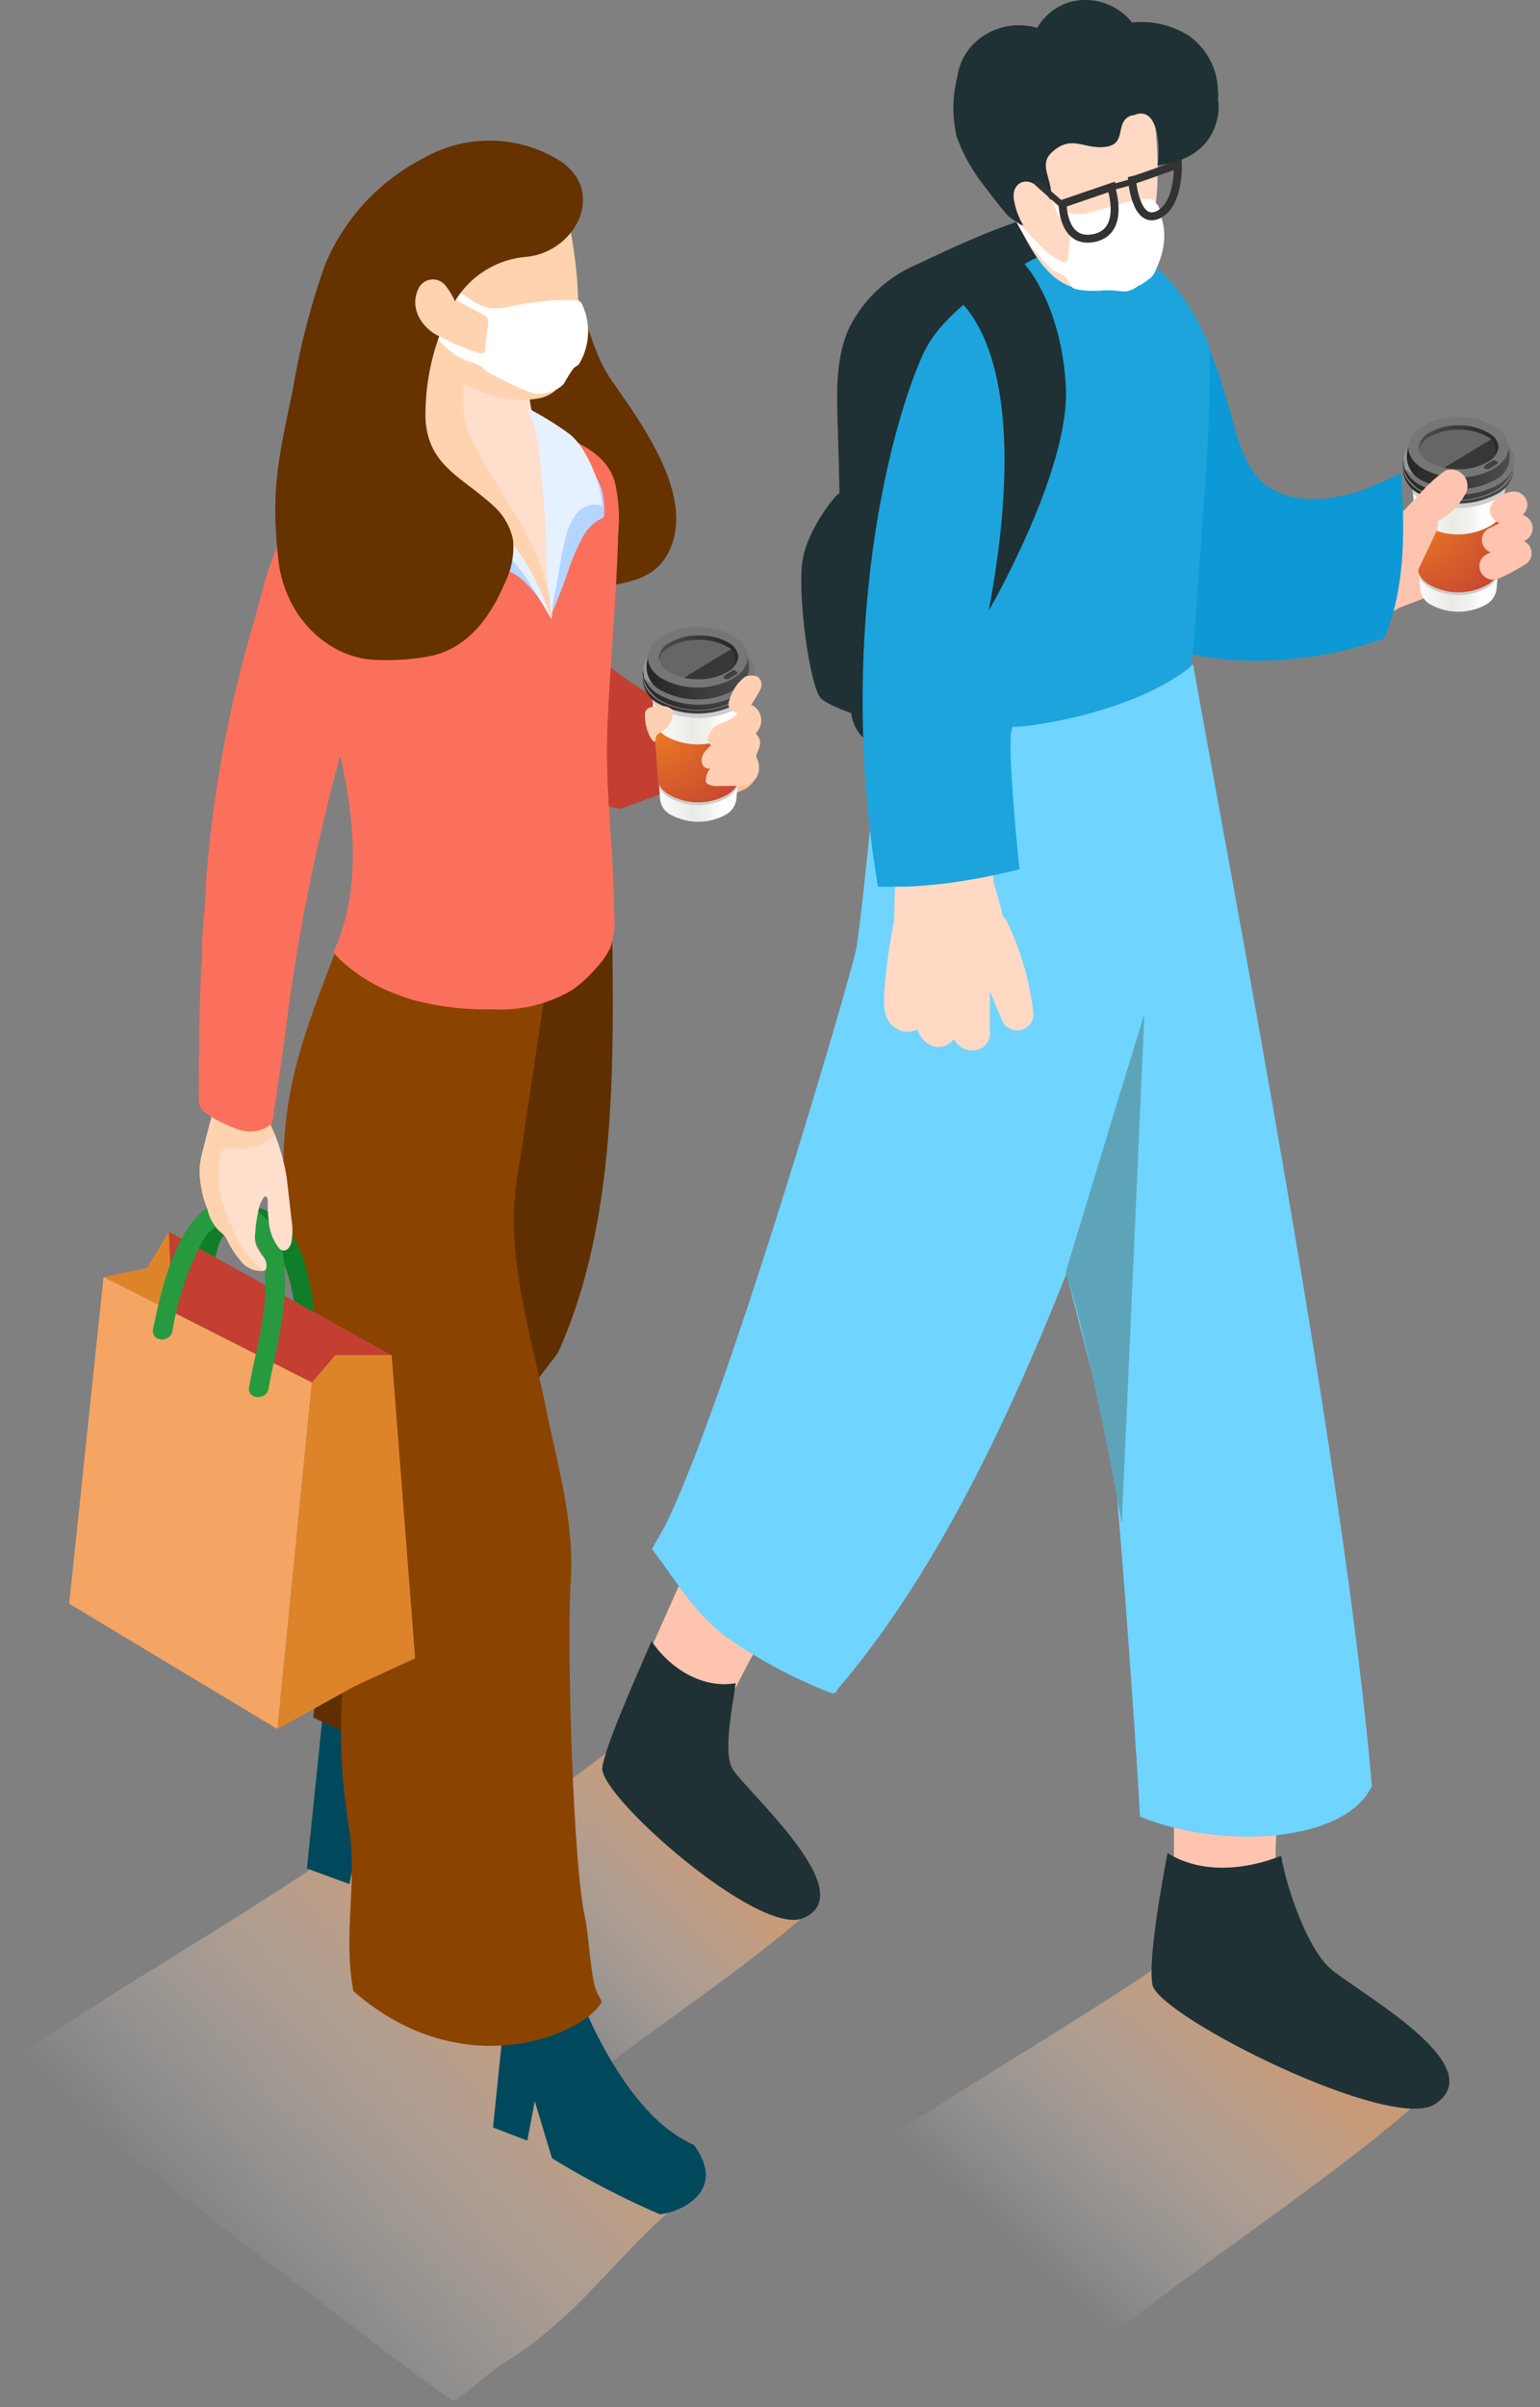
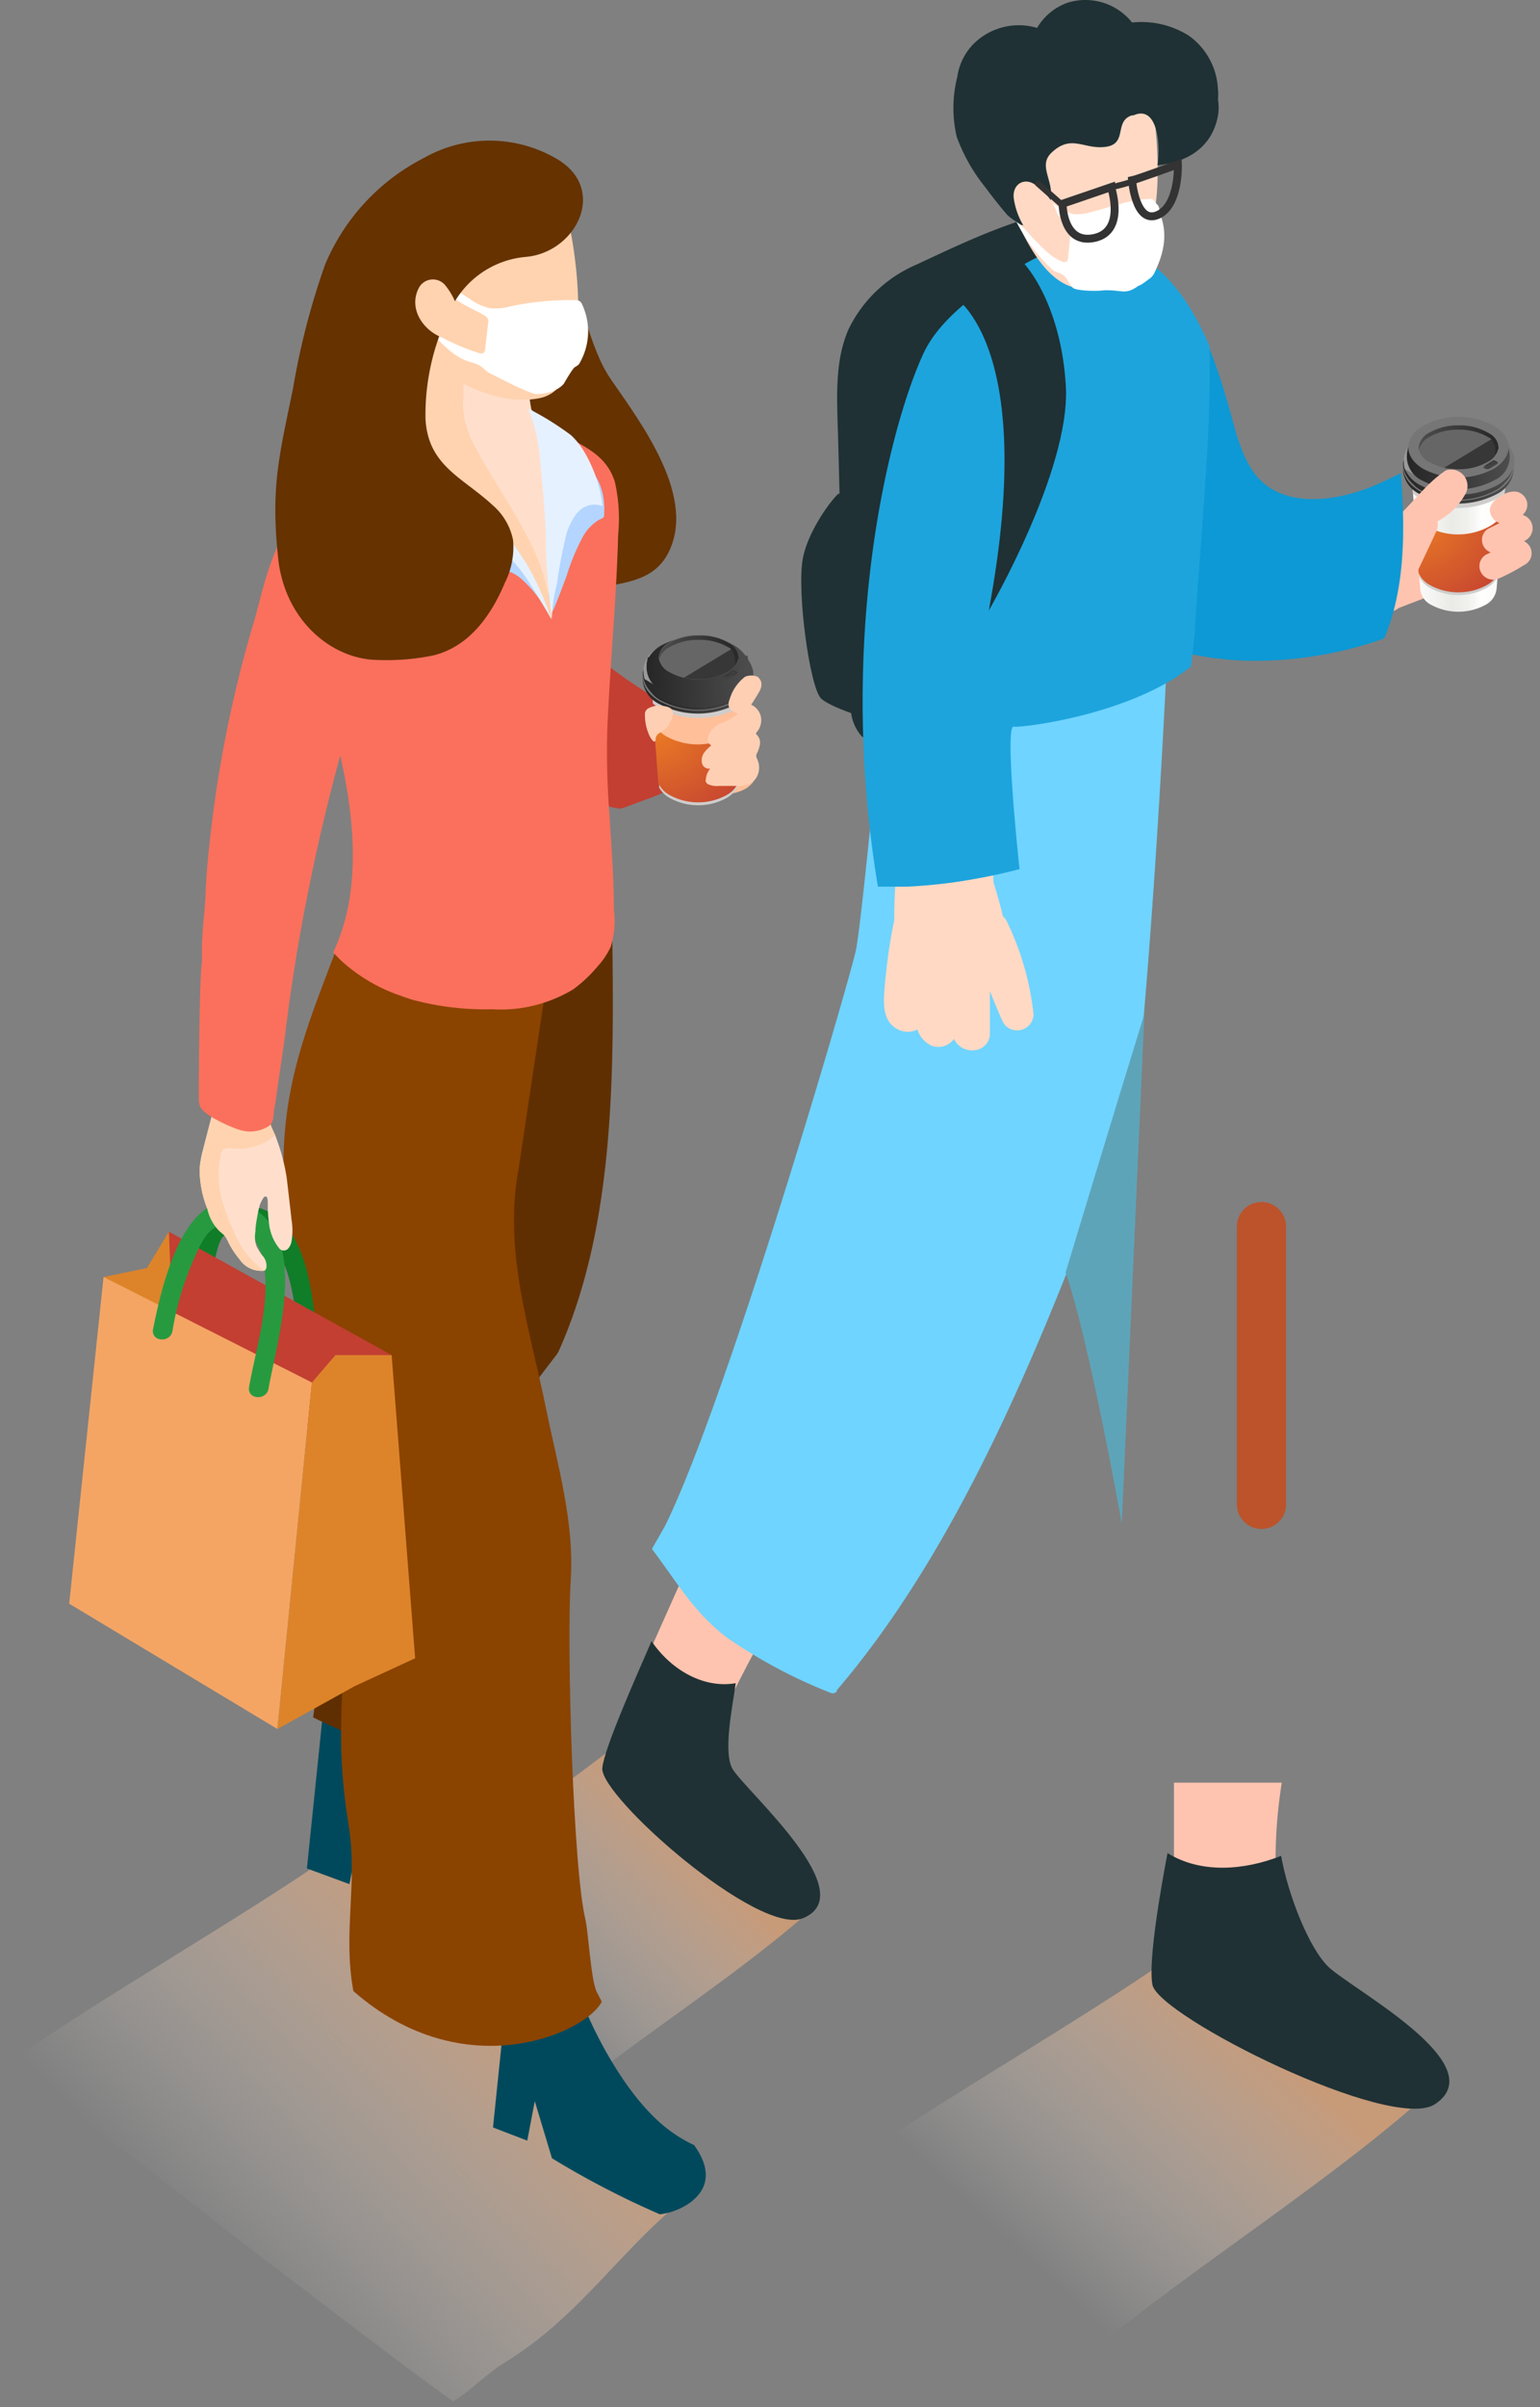
<svg xmlns="http://www.w3.org/2000/svg" xmlns:xlink="http://www.w3.org/1999/xlink" fill="none" height="228" width="146">
  <rect width="100%" height="100%" fill="#808080" stroke="none" />
  <linearGradient id="a">
    <stop offset="0" stop-color="#fff" stop-opacity="0" />
    <stop offset="1" stop-color="#f2aa74" />
  </linearGradient>
  <linearGradient id="g" gradientUnits="userSpaceOnUse" x1="49.855" x2="67.628" xlink:href="#a" y1="193.315" y2="176.224" />
  <linearGradient id="h" gradientUnits="userSpaceOnUse" x1="99.076" x2="120.102" xlink:href="#a" y1="215.638" y2="192.922" />
  <linearGradient id="b">
    <stop offset="0" stop-color="#f6f7f2" />
    <stop offset=".25" stop-color="#fff" />
    <stop offset=".29" stop-color="#fafaf9" />
    <stop offset=".41" stop-color="#f0f0ed" />
    <stop offset=".57" stop-color="#eaebe6" />
    <stop offset="1" stop-color="#fff" />
  </linearGradient>
  <linearGradient id="i" gradientUnits="userSpaceOnUse" x1="142.746" x2="133.794" xlink:href="#b" y1="51.231" y2="51.231" />
  <linearGradient id="c">
    <stop offset="0" stop-color="#4d4d4d" />
    <stop offset="1" stop-color="#262626" />
  </linearGradient>
  <linearGradient id="j" gradientUnits="userSpaceOnUse" x1="143.506" x2="133.022" xlink:href="#c" y1="44.548" y2="44.548" />
  <linearGradient id="d">
    <stop offset="0" stop-color="#484848" />
    <stop offset="1" stop-color="#212121" />
  </linearGradient>
  <linearGradient id="k" gradientUnits="userSpaceOnUse" x1="143.22" x2="133.309" xlink:href="#d" y1="44.348" y2="44.348" />
  <linearGradient id="l" gradientUnits="userSpaceOnUse" x1="143.506" x2="133.022" xlink:href="#c" y1="43.981" y2="43.981" />
  <linearGradient id="m" gradientUnits="userSpaceOnUse" x1="143.17" x2="133.359" xlink:href="#c" y1="43.358" y2="43.358" />
  <linearGradient id="e">
    <stop offset="0" stop-color="#262626" />
    <stop offset="1" stop-color="#4d4d4d" />
  </linearGradient>
  <linearGradient id="n" gradientUnits="userSpaceOnUse" x1="142.037" x2="134.492" xlink:href="#e" y1="41.467" y2="41.467" />
  <linearGradient id="f">
    <stop offset="0" stop-color="#ee8023" />
    <stop offset="1" stop-color="#c23f32" />
  </linearGradient>
  <radialGradient id="o" cx="0" cy="0" gradientTransform="matrix(8.466 7.664 -7.626 8.425 134.056 48.445)" gradientUnits="userSpaceOnUse" r="1" xlink:href="#f" />
  <linearGradient id="p" gradientUnits="userSpaceOnUse" x1="23.257" x2="51.633" xlink:href="#a" y1="217.54" y2="190.812" />
  <linearGradient id="q" gradientUnits="userSpaceOnUse" x1="70.681" x2="61.717" xlink:href="#b" y1="71.124" y2="71.124" />
  <linearGradient id="r" gradientUnits="userSpaceOnUse" x1="71.428" x2="60.945" xlink:href="#c" y1="64.44" y2="64.44" />
  <linearGradient id="s" gradientUnits="userSpaceOnUse" x1="71.142" x2="61.232" xlink:href="#d" y1="64.253" y2="64.253" />
  <linearGradient id="t" gradientUnits="userSpaceOnUse" x1="71.428" x2="60.945" xlink:href="#c" y1="63.854" y2="63.854" />
  <linearGradient id="u" gradientUnits="userSpaceOnUse" x1="71.092" x2="61.282" xlink:href="#c" y1="63.263" y2="63.263" />
  <linearGradient id="v" gradientUnits="userSpaceOnUse" x1="69.96" x2="62.416" xlink:href="#e" y1="61.372" y2="61.372" />
  <radialGradient id="w" cx="0" cy="0" gradientTransform="matrix(8.466 7.664 -7.626 8.425 61.978 68.337)" gradientUnits="userSpaceOnUse" r="1" xlink:href="#f" />
  <path d="M51.646 198.802l.934.711c7.147-6.021 18.19-12.915 25.038-19.273-4.681-5.76-16.372-13.925-18.551-15.509-5.864 4.987-16.808 11.706-24.067 17.055 2.49 1.757 4.644 7.966 7.134 9.748 3.237 2.319 6.325 4.862 9.512 7.268z" fill="url(#g)" opacity=".63" />
  <path d="M101.934 222.052l1.245.935c9.4-7.904 23.893-16.954 32.882-25.319-6.138-7.567-17.431-13.826-20.245-15.92-7.707 6.582-27.005 17.117-36.53 24.148 3.312 2.306 6.886 4.251 10.16 6.607 4.184 2.992 8.305 6.32 12.488 9.549z" fill="url(#h)" opacity=".63" />
  <rect fill="#ffc4b0" height="3.28" rx="1.64" transform="rotate(-21.004 129.72 55.185)" width="9.84" x="129.72" y="55.185" />
  <path d="M133.794 44.518l.337 4.463.435 5.747.075 1.022a1.88 1.88 0 001.071 1.558 5.416 5.416 0 005.092 0 1.965 1.965 0 001.083-1.546l.087-1.06.461-5.784.336-4.213z" fill="url(#i)" />
  <path d="M134.143 48.969l.436 5.747c.224.386.548.71.934.935 1.705.96 3.797.96 5.503 0 .398-.237.722-.561.958-.96l.461-5.785a2.838 2.838 0 01-1.108 1.16 6.189 6.189 0 01-6.101 0 2.958 2.958 0 01-1.083-1.097zM133.794 44.518l.175 2.231c.186.162.373.3.585.424a7.859 7.859 0 007.47 0c.224-.137.436-.287.635-.461l.162-2.007z" fill="#cfcdcc" />
  <path d="M135.115 46.525a6.44 6.44 0 006.3 0 2.209 2.209 0 001.17-2.892 2.17 2.17 0 00-1.108-1.147 6.443 6.443 0 00-6.4 0 2.211 2.211 0 00-1.108 2.917c.237.498.635.91 1.146 1.122z" fill="#f4f5f0" />
  <path d="M133.047 44.305a2.912 2.912 0 011.532-1.982 7.874 7.874 0 017.408 0 2.83 2.83 0 011.506 2.007V44.63a2.822 2.822 0 01-1.544 2.145 7.874 7.874 0 01-7.408 0 2.77 2.77 0 01-1.519-2.145v-.324z" fill="url(#j)" />
  <path d="M134.555 46.5a7.874 7.874 0 007.408 0c2.054-1.247 2.066-3.242 0-4.476a7.874 7.874 0 00-7.408 0c-2.03 1.234-2.042 3.241 0 4.476z" fill="#767676" />
  <path d="M133.334 44.118c.175-.81.71-1.496 1.444-1.87a7.429 7.429 0 017.01 0 2.658 2.658 0 011.432 1.895V44.43a2.675 2.675 0 01-1.457 2.02 7.426 7.426 0 01-7.009 0 2.616 2.616 0 01-1.432-2.02v-.312z" fill="url(#k)" />
-   <path d="M134.716 46.189a7.429 7.429 0 007.01 0c1.942-1.172 1.954-3.067 0-4.239a7.428 7.428 0 00-7.01 0c-1.88 1.184-1.893 3.08 0 4.239z" fill="#f4f5f0" />
  <path d="M133.047 43.72a2.912 2.912 0 011.532-1.982 7.874 7.874 0 017.408 0 2.805 2.805 0 011.506 2.045V44.082a2.822 2.822 0 01-1.544 2.144 7.874 7.874 0 01-7.408 0 2.77 2.77 0 01-1.519-2.144v-.325z" fill="url(#l)" />
  <path d="M133.185 44.429a3.19 3.19 0 001.382 1.484 7.859 7.859 0 007.47 0c2.054-1.247 2.067-3.242 0-4.476-.174-.1-.349-.187-.523-.274a7.944 7.944 0 00-6.885.287 2.494 2.494 0 00-1.444 2.979z" fill="#767676" />
  <path d="M133.184 44.43l1.42.86 6.86-4.15a7.944 7.944 0 00-6.885.286 2.495 2.495 0 00-1.395 3.005z" fill="#999" />
  <path d="M133.384 43.085v-.137l.112-.599h.137a3.3 3.3 0 011.158-1.11 7.348 7.348 0 016.935 0c.423.238.784.574 1.058.96h.2l.124.786a2.412 2.412 0 01-1.419 2.493 7.348 7.348 0 01-6.935 0 2.502 2.502 0 01-1.37-2.393z" fill="url(#m)" />
  <path d="M134.903 44.394a7.135 7.135 0 006.723 0c1.855-1.122 1.868-2.942 0-4.064a7.11 7.11 0 00-6.711 0c-1.855 1.122-1.867 2.942-.012 4.064z" fill="#767676" />
  <path d="M140.605 44.281l.224.137h.087c.05.025.1.025.15 0h.099l.635-.386.224-.137zm1.419-.461l-.311-.187a.157.157 0 00-.149 0l-.959.586z" fill="#414141" />
  <path d="M140.605 44.281h.062l.897-.548a.157.157 0 01.149 0l.249.15h.062zm1.419-.474l-.311-.187a.157.157 0 00-.149 0l-.959.586z" fill="#373737" />
  <path d="M138.239 44.443a5.404 5.404 0 002.777-.686 1.8 1.8 0 001.021-1.421 1.767 1.767 0 00-1.009-1.396 5.378 5.378 0 00-2.739-.674 5.399 5.399 0 00-2.776.686 1.797 1.797 0 00-1.021 1.421c.074.611.448 1.135 1.008 1.396a5.38 5.38 0 002.739.674z" fill="#666" />
  <path d="M136.92 44.306c.436.1.884.137 1.332.137a5.404 5.404 0 002.777-.686 1.8 1.8 0 001.021-1.42 1.348 1.348 0 00-.386-.899z" fill="#373737" />
  <path d="M141.029 41.375a5.383 5.383 0 00-2.74-.674 5.4 5.4 0 00-2.776.686c-.498.25-.859.71-1.009 1.247a.704.704 0 010-.225 1.801 1.801 0 011.021-1.42 5.403 5.403 0 012.777-.686 5.377 5.377 0 012.739.673c.56.261.934.785 1.008 1.396a.65.65 0 010 .224 1.923 1.923 0 00-1.02-1.221z" fill="url(#n)" />
  <path d="M134.056 48.533l.349 4.675.087 1.084c.224.461.573.848 1.021 1.097 1.706.96 3.797.96 5.503 0 .461-.262.822-.66 1.046-1.134l.087-1.047.373-4.763a2.778 2.778 0 01-1.245 1.372 6.187 6.187 0 01-6.1 0 2.742 2.742 0 01-1.121-1.284z" fill="url(#o)" />
  <path d="M141.738 43.133c.187-.224.299-.51.299-.798a1.516 1.516 0 00-.647-1.147v.424c.336.424.46.985.348 1.521z" fill="#2a2a2a" />
  <path d="M48.547 72.555h.012a2.334 2.334 0 012.328 2.33v26.305a2.334 2.334 0 01-2.328 2.331h-.012a2.334 2.334 0 01-2.329-2.331V74.886a2.334 2.334 0 012.328-2.331zM83.009 93.448h.012a2.334 2.334 0 012.329 2.332v26.304a2.334 2.334 0 01-2.329 2.331h-.012a2.334 2.334 0 01-2.328-2.331V95.779a2.334 2.334 0 012.328-2.33z" fill="#bc532a" />
  <path d="M94.875 100.691l-.2-.91c-.946-4.139-4.805-20.719-11.541-20.308 2.005 8.727 4.98 17.977 3.374 26.928a20.348 20.348 0 01-3.56 8.664h2.626c3.847 0 9.326-2.294 10.222-6.458.598-2.493-.324-5.447-.921-7.916z" fill="#156819" />
  <path d="M119.588 113.856h.013a2.335 2.335 0 012.328 2.332v26.304a2.334 2.334 0 01-2.328 2.331h-.013a2.334 2.334 0 01-2.328-2.331v-26.304a2.335 2.335 0 012.328-2.332z" fill="#bc532a" />
  <path d="M79.573 46.761c0-.336-2.876 3.055-3.461 6.146-.585 3.092.66 12.217 1.73 13.252 1.071 1.035 5.914 2.356 5.914 2.356" fill="#1f3134" />
  <path d="M100.975 23.637c1.893 6.981 3.574 14.012 5.317 21.03.56 1.746.759 3.591.597 5.411a12.934 12.934 0 01-3.473 6.084 122.537 122.537 0 01-12.45 12.466 8.68 8.68 0 01-3.562 2.132 9.006 9.006 0 01-3.735-.237 4.228 4.228 0 01-1.98-.785 4.159 4.159 0 01-1.033-2.755c-.996-8.926-.946-17.94-1.245-26.915-.087-3.017-.174-6.146 1.046-8.901a12.66 12.66 0 016.387-6.084c4.594-2.144 9.101-4.326 14.443-5.373" fill="#1f3134" />
  <path d="M130.769 50.178c2.49-1.347 3.822-3.915 6.113-5.486l.137-.112.187-.062c.834-.2 1.681.311 1.88 1.16.087.373.037.76-.15 1.096a6.414 6.414 0 01-2.764 2.668c-.199.349-.522.598-.908.686a29.615 29.615 0 00-4.109 1.42 1.575 1.575 0 01-2.092-.548 1.662 1.662 0 01-.149-1.172 1.455 1.455 0 001.855.35z" fill="#ffc4b0" />
  <path d="M130.645 54.703c.897-2.094 1.669-4.239 2.49-6.345.536-.536 1.034-1.11 1.557-1.67a1.62 1.62 0 01.348 0 1.427 1.427 0 011.407 1.433c0 .15-.025.299-.074.436l-.187.499c.174.399.174.847 0 1.246a630.475 630.475 0 01-1.93 4.09 7.72 7.72 0 01-.921 1.907l-.399.823c-.859 1.77-3.511.224-2.652-1.546z" fill="#ffc4b0" />
  <path d="M132.811 44.818c-.996.486-1.967.96-2.913 1.334-3.661 1.446-8.877 2.082-11.28-1.77a11.786 11.786 0 01-1.183-2.619c-.087-.199-.149-.411-.212-.623-1.245-4.525-2.602-9.587-5.366-13.327l-8.578 27.277c1.979 5.622 9.188 7.23 14.492 7.48a36.63 36.63 0 0013.459-2.094c2.054-4.887 1.967-10.46 1.581-15.658z" fill="#0c99d5" />
  <path d="M140.941 52.51l.386-.188a1.262 1.262 0 01-.76-1.595 1.23 1.23 0 01.685-.723l.909-.462a1.328 1.328 0 01-.909-1.309c.1-1.01 2.055-2.106 2.926-1.495.598.349.797 1.109.448 1.707-.012.025-.037.05-.049.075l-.212.262c.697.2 1.083.935.884 1.62-.1.325-.311.599-.61.774l-.162.087c.622.287.896 1.022.622 1.645a1.26 1.26 0 01-.622.624 18.25 18.25 0 01-2.341 1.246c-.635.3-1.394.063-1.73-.56-.324-.612-.1-1.36.498-1.696.012 0 .025-.013.037-.013zM121.519 168.858a46.922 46.922 0 00-.349 12.18c.125.873.249 1.82.423 2.768l-10.296-1.733v-13.215z" fill="#ffc4b0" />
  <path d="M121.456 175.789c.648 3.64 2.615 8.727 4.507 10.534 2.353 2.194 15.651 9.25 10.098 12.978-4.121 2.767-26.246-8.328-26.806-11.307-.411-2.169.759-8.951 1.432-12.467 3.162 1.958 7.258 1.646 10.769.262z" fill="#1f3134" />
-   <path d="M108.072 172.074c-.635-11.73-2.328-33.223-2.577-34.295-.362-1.496-6.114-23.885-6.114-23.885 1.619-7.48 3.026-15.122 4.009-22.752 1.768-.15-2.191-20.594-.473-20.956 3.574-.748 6.873-5.697 10.197-7.255 3.399 19.26 14.405 76.045 16.945 106.251-2.477 5.286-14.019 6.121-21.987 2.892z" fill="#6fd4ff" />
  <path d="M74.742 151.579c-2.602 2.88-5.49 9.487-7.296 12.791-.386.711-.834 1.483-1.245 2.269l-6.71-5.51 6.747-15.122z" fill="#ffc4b0" />
  <path d="M61.769 155.457c1.892 2.768 4.98 4.5 7.98 3.977-.31 2.294-1.245 6.644-.261 8.19 1.506 2.294 12.313 11.769 6.624 14.075-4.234 1.72-19.236-11.544-19.012-14.224.174-1.895 3.361-9.001 4.669-12.018z" fill="#1f3134" />
  <path d="M79.373 160.168a.51.51 0 01-.61.187 47.884 47.884 0 01-9.96-5.323c-3.088-2.419-4.495-4.987-6.997-8.316l1.245-2.181c5.889-11.918 17.542-51.823 18.103-54.578.66-3.242 3.361-32.326 3.361-32.326l26.545-4.824s-.922 25.381-3.026 47.921a106.692 106.692 0 01-3.735 11.656c-5.939 15.72-13.583 34.457-25.013 47.771z" fill="#6fd4ff" />
  <path d="M83.818 94.222c.162-2.369.473-4.725.959-7.044 0-2.705.2-5.41.61-8.078a78.186 78.186 0 018.715.137c0 1.446 0 2.905.088 4.35a47.25 47.25 0 01.896 3.217c.187.15.324.35.41.561a26.68 26.68 0 012.491 8.727 1.548 1.548 0 01-1.594 1.508 1.56 1.56 0 01-1.295-.748c-.435-.985-.859-1.97-1.245-2.967v4.064a1.589 1.589 0 01-1.568 1.534 1.874 1.874 0 01-1.843-1.073 1.831 1.831 0 01-2.142.636 2.616 2.616 0 01-1.332-1.533c-.572.3-1.257.3-1.83 0-1.27-.623-1.394-2.02-1.32-3.291z" fill="#ffd9c4" />
  <path d="M104.835 22.825a5.717 5.717 0 01-1.245-.523h-.797c-3.61 1.496-12.75 5.71-15.265 11.22-3.162 6.856-8.267 26.678-4.295 50.464h2.727a48.847 48.847 0 004.47-.412c2.091-.299 4.17-.71 6.225-1.246-.598-5.735-1.245-13.639-.548-13.501.697.137 11.064-1.103 16.803-5.69l.329-2.838c.336-5.597.846-11.22 1.17-16.767.212-3.578.336-7.168.262-10.746-1.993-4.6-4.744-8.527-9.836-9.96z" fill="#1da4dd" />
  <path d="M105.98 26.528a6.105 6.105 0 01-2.863.835c-3.225.175-5.142-3.254-6.387-5.71a22.032 22.032 0 01-2.652-9.362 4.846 4.846 0 01.186-1.583c1.245-3.74 14.48-6.458 15.227.848.461 4.326.81 12.354-3.511 14.972z" fill="#ffd9c4" />
  <path d="M100.125 19.481c.49.383 1.035.655 1.615.798a4.484 4.484 0 001.747-.207c1.824-.44 3.836-1.26 5.695-1.228.153-.016.376.422.509.51.252.166.252.782.294.925.734 1.86.371 3.665-.488 5.453a1.517 1.517 0 01-.482.647c-.196.111-.841.67-1.065.678-1.315.955-1.57.358-3.352.446-.517.087-2.397.065-2.858-.215-.224-.167-.601-.965-.818-1.141a3.173 3.173 0 00-.985-.471c-1.451-1.23-2.718-3.002-3.606-4.718 1.468 1.15 2.69 3.201 4.388 3.824a.425.425 0 00.392 0 .548.548 0 00.154-.415l.251-2.53a1.034 1.034 0 000-.464.877.877 0 00-.37-.415c-.881-.623-2.754-1.445-3.208-2.523.517-.447 1.698.727 2.187 1.046z" fill="#fff" />
  <path d="M95.647 16.268a3.222 3.222 0 012.49.947 4.162 4.162 0 011.245 2.494.871.871 0 01-.46.972 1.135 1.135 0 01-1.557.399c-.025-.012-.05-.037-.074-.05a9.197 9.197 0 01-2.266-2.182c-.586-.835-.673-2.343.622-2.58z" fill="#ffc4b0" />
  <path d="M90.753 7.293a5.566 5.566 0 012.49-3.902 6.1 6.1 0 015.08-.748 5.47 5.47 0 012.839-2.369 5.653 5.653 0 016.163 1.858 8.43 8.43 0 015.379 1.247 6.58 6.58 0 012.764 5.123c.037.3.037.599 0 .898a4.76 4.76 0 010 1.57c-.685 3.616-3.823 4.501-5.728 4.688.299-1.957 0-5.735-2.266-4.737a.783.783 0 00-.373.087c-1.42.673-.237 2.643-2.304 2.905-2.066.262-3.224-1.247-5.117.56-1.892 1.808 2.254 3.915-2.129 7.306-.012.25-.24-.475-.75-.475 0 0-1.068-.672-1.329-.971a44.568 44.568 0 01-2.03-2.556 16.78 16.78 0 01-2.738-4.812 11.971 11.971 0 01.05-5.672z" fill="#1f3134" />
  <path d="M96.12 18.849c-.2-1.247.796-2.02 1.83-1.471a5.287 5.287 0 012.552 4.325 1.23 1.23 0 01-.361.948c-.05.1-.1.187-.174.262a1.24 1.24 0 01-1.756-.075s0-.013-.012-.013a6.918 6.918 0 01-2.08-3.976z" fill="#ffd9c4" />
  <path d="M107.325 17.08c.411-.075 4.345-1.509 4.345-1.509s.15 3.915-1.929 4.8c-2.08.885-2.416-3.291-2.416-3.291zM105.333 17.727l-4.594 1.571s0 3.89 3.013 3.242c3.013-.649 1.581-4.813 1.581-4.813z" stroke="#333" stroke-miterlimit="10" stroke-width=".75" />
  <path d="M98.61 17.19l2.178 1.92c.274.237-.137.636-.411.4l-2.166-1.908c-.274-.25.137-.648.399-.411zM105.146 17.491a20.369 20.369 0 002.416-.66c.348-.113.473.436.136.548-.796.274-1.593.486-2.415.66-.361.075-.448-.436-.137-.548z" fill="#333" />
  <path d="M101.021 120.535s4.984-16.465 7.474-24.493l-2.145 48.272s-3.138-17.62-5.329-23.779z" fill="#5ea4b9" />
  <path d="M90.006 27.776s8.604 4.002 3.735 30.057c0 0 7.732-13.29 7.309-21.193-.424-7.904-4.034-12.654-5.877-13.152-1.842-.5-6.213 2.455-5.167 4.288z" fill="#1f3134" />
  <path d="M10.21 202.613c4.257 3.054 8.316 6.395 12.45 9.549 4.133 3.154 16.098 12.342 20.294 15.284 1.37-.748 3.362-2.73 4.706-3.54 7.931-4.812 11.517-11.669 19.062-17.042-7.906-8.24-24.69-30.991-30.192-35.006-7.707 6.583-27.005 17.117-36.53 24.148 3.362 2.319 6.935 4.263 10.21 6.607z" fill="url(#p)" opacity=".63" />
  <path d="M62.65 66.416a46.212 46.212 0 01-6.312-4.413c-2.141 3.615-.572 9.973 0 14.25.361-.263 2.167.448 2.578.323.41-.124 1.02-.361 1.519-.548.498-.187 1.37-.487 2.041-.773a19.619 19.619 0 004.209-2.494c.174-.112.311-.261.398-.448a1.236 1.236 0 000-.674 16.96 16.96 0 01-.236-3.365c.024-.25 0-.5-.088-.736-.249-.561-1.407-.374-1.917-.499-.747-.15-1.482-.349-2.191-.623z" fill="#c23f32" />
  <path d="M54.832 28.668c1.046 2.43 1.569 5.049 3.075 7.255 2.864 4.152 8.33 11.332 5.329 16.668-1.245 2.207-3.648 2.593-5.926 2.955l-8.417-19.747" fill="#653200" />
  <path d="M52.819 128.248l.149-.262c5.391-12.03 5.238-26.713 5.076-39.778-1.245.25-7.968-4.076-8.454-2.805-.598 1.559-2.254 5.05-3.623 5.934-1.37.886 1.992 11.633 1.096 12.967-1.134 1.745 2.091 3.975 1.394 5.958a876.328 876.328 0 00-1.855 5.248c-.971 2.743-1.955 5.498-2.926 8.24-.971 2.743-2.74 8.34-.436 10.846a4.232 4.232 0 002.416 1.321c.473.125.983.05 1.406-.199.287-.237.523-.524.698-.86z" fill="#602f01" />
  <path d="M48.681 187.18a8.023 8.023 0 003.66-1.459c2.59-2.019 1.906-4.55.35-6.669a16.659 16.659 0 01-3.325-2.07c-5.416-4.326-9.064-12.977-9.064-12.977l-9.662-1.983-1.543 14.96 4.034 1.484.884-4.575 2.017 6.694s8.23 4.999 12.65 6.595zM62.564 209.743a6.355 6.355 0 002.95-1.172c2.092-1.633 1.532-3.677.287-5.385a13.288 13.288 0 01-2.69-1.671c-4.37-3.49-7.32-10.484-7.32-10.484l-7.807-1.608-1.245 12.092 3.25 1.247.71-3.74 1.63 5.41a82.733 82.733 0 0010.235 5.311z" fill="#00495c" />
  <path d="M45.158 147.25a15.391 15.391 0 00-.921-3.416c-1.98-5.647-3.735-11.395-5.155-17.191v.124c-5.665 11.22-7.582 23.587-9.4 35.904a49.796 49.796 0 006.923 2.805 46.315 46.315 0 004.818 1.383c.224-.635.448-1.246.635-1.907.71-2.256 1.245-4.588 1.706-6.906.46-2.319.958-4.763 1.245-7.181.199-1.197.249-2.406.15-3.615z" fill="#602f01" />
  <path d="M51.781 93.304c-.685 1.371-1.108-4.073-2.627-3.886-5.092.61-8.479 2.206-12.662-.86-.81-.587-2.851-.96-3.449-1.721-5.478 14.885-9.621 20.473-2.043 47.467 1.394 2.668.802 12.57 1.5 15.5.543 9.5-1.001 13.45.543 23 .909 5.635-.564 10.204.457 15.789 10.5 9.211 22.086 3.949 23.542 1.019-.05-.187-.434-.832-.509-1.019-.535-1.334-.734-5.381-1.033-6.789-1.17-4.75-1.79-26.102-1.39-32.111.36-5.485-1.246-10.908-2.329-16.207-1.531-7.567-4.071-15.003-2.627-22.682" fill="#8b4300" />
  <path d="M57.783 77.162a74.626 74.626 0 01-.2-8.34c.274-6.058.86-12.117 1.021-18.176.162-1.67.063-3.353-.31-4.986-.872-2.868-3.45-3.503-5.666-4.987-1.407-.985-2.24-.86-3.947-.598-1.892.299-3.747.723-5.59 1.246a49.234 49.234 0 00-10.508 4.326 15.964 15.964 0 00-4.246 3.154 7.576 7.576 0 00-1.967 4.214c.212.374.386.76.51 1.172 3.213 10.048 9.787 25.32 4.707 36.028.274.287.548.573.834.848a15.986 15.986 0 005.453 3.216c.424.162.86.3 1.245.424 2.466.66 5.005.96 7.558.897 2.69.162 5.353-.498 7.657-1.882a12.723 12.723 0 002.054-1.87l.411-.474a7.055 7.055 0 001.108-1.708 8.428 8.428 0 00.286-3.565c.013-3.042-.236-5.984-.41-8.938z" fill="#fa705c" />
  <path d="M38.385 43.566v.237a7.28 7.28 0 001.245 3.366 6.229 6.229 0 002.266 1.745 9.465 9.465 0 001.531.586c.286.087.585.162.884.224.41.1.822.162 1.245.187.336-.037.672.013.984.15.261.162.498.374.684.623l.125.162a34.894 34.894 0 012.714 3.74c.411.649.797 1.31 1.17 1.982.175.35.361.674.536 1.023.087.162.162.324.236.498 0 .088.087.2.137.3.05.074.075.162.1.249v-.698-.424c.025-.374.075-.736.137-1.097.1-.773.187-1.558.249-2.356a26.824 26.824 0 000-5.1 34.205 34.205 0 00-1.07-5.372 21.208 21.208 0 01-.561-2.493c-.075-.586 0-1.397-.46-1.77-.461-.375-1.657-16.207-2.49-9.974-.287 2.02-2.603 7.393-4.222 6.121a21.709 21.709 0 01-3.212-3.116 19.451 19.451 0 00-.672 4.313 6.02 6.02 0 01-1.058 3.553 4.485 4.485 0 00-.498 3.34z" fill="#ffdfcc" />
  <path d="M53.81 20.765c.499 1.334 3.088 15.832-2.676 16.954s-11.592-4.4-11.592-4.4a6.58 6.58 0 01.91-8.851c4.42-4.463 13.359-3.703 13.359-3.703z" fill="#ffd3af" />
  <path d="M44.75 28.456c.535.36 1.13.615 1.764.75a5.65 5.65 0 001.908-.195 27.835 27.835 0 016.053-.585.85.85 0 01.489.105c.114.09.198.21.244.345a6.029 6.029 0 01-.221 5.454c-.115.247-.262.302-.49.452-.215.105-1.02 1.528-1.02 1.528s-.6.936-2.546 1.018c-.565.083-4.15-1.798-4.654-2.06-.244-.158-.42-.383-.656-.548a3.742 3.742 0 00-1.077-.443c-1.832-.54-2.78-2.042-4.366-3.353a20.256 20.256 0 005.221 2.513c.138.06.29.06.428 0a.477.477 0 00.168-.39l.275-2.378a.84.84 0 000-.435.878.878 0 00-.405-.39c-.962-.585-3.007-1.358-3.504-2.37.565-.42 1.855.682 2.39.982z" fill="#fff" />
  <path d="M63.423 67.65a5.722 5.722 0 011.98-1.458c.46-.237.908-.461 1.369-.673a10.577 10.577 0 011.718-.648 2.12 2.12 0 011.855.2c.411.36.648.884.673 1.433.037.548.037 1.097 0 1.645.05 1.235.274 2.469.672 3.64a3.34 3.34 0 01-.087 1.945 2.385 2.385 0 01-1.183 1.11 3.805 3.805 0 01-.722.25c-.274.062-.56.111-.847.149a7.843 7.843 0 01-4.619-.599 2.498 2.498 0 01-1.183-2.68.918.918 0 000-.262c-.025-.087-.074-.162-.124-.236a3.414 3.414 0 01.498-3.815z" fill="#ffbf99" />
-   <path d="M61.73 64.41l.336 4.463.435 5.747.075 1.022c.05.674.46 1.272 1.07 1.559a5.416 5.416 0 005.093 0 1.968 1.968 0 001.083-1.546l.087-1.06.461-5.784.336-4.214z" fill="url(#q)" />
  <path d="M62.065 68.873l.436 5.747c.224.386.548.71.934.935 1.706.96 3.797.96 5.503 0 .398-.237.722-.561.959-.96l.46-5.785a2.836 2.836 0 01-1.108 1.16 6.188 6.188 0 01-6.1 0 2.954 2.954 0 01-1.084-1.097zM61.73 64.41l.174 2.232c.187.162.373.299.585.424a7.859 7.859 0 007.47 0c.224-.138.436-.287.635-.462l.162-2.007z" fill="#cfcdcc" />
  <path d="M63.037 66.417a6.44 6.44 0 006.3 0 2.209 2.209 0 001.17-2.892 2.168 2.168 0 00-1.108-1.147 6.442 6.442 0 00-6.4 0c-1.108.499-1.606 1.808-1.108 2.917.237.499.636.91 1.146 1.122z" fill="#f4f5f0" />
  <path d="M60.97 64.198a2.912 2.912 0 011.531-1.982 7.874 7.874 0 017.408 0 2.83 2.83 0 011.507 2.007V64.522a2.825 2.825 0 01-1.544 2.144 7.874 7.874 0 01-7.408 0 2.768 2.768 0 01-1.52-2.144v-.325z" fill="url(#r)" />
  <path d="M62.476 66.391a7.874 7.874 0 007.408 0c2.055-1.246 2.067-3.241 0-4.475a7.874 7.874 0 00-7.408 0c-2.029 1.234-2.041 3.241 0 4.475z" fill="#767676" />
  <path d="M61.257 64.023c.174-.81.71-1.496 1.444-1.87a7.428 7.428 0 017.01 0 2.656 2.656 0 011.431 1.895V64.335a2.676 2.676 0 01-1.456 2.02 7.428 7.428 0 01-7.01 0 2.618 2.618 0 01-1.432-2.02v-.075z" fill="url(#s)" />
  <path d="M62.676 66.092a7.428 7.428 0 007.01 0c1.942-1.172 1.954-3.067 0-4.238a7.427 7.427 0 00-7.01 0c-1.918 1.171-1.93 3.066 0 4.238z" fill="#f4f5f0" />
  <path d="M60.97 63.612A2.912 2.912 0 0162.5 61.63a7.874 7.874 0 017.408 0 2.83 2.83 0 011.507 2.007V63.936a2.825 2.825 0 01-1.544 2.144 7.874 7.874 0 01-7.408 0 2.768 2.768 0 01-1.52-2.144v-.325z" fill="url(#t)" />
-   <path d="M61.107 64.323a3.191 3.191 0 001.382 1.483 7.86 7.86 0 007.47 0c2.055-1.247 2.067-3.241 0-4.475-.174-.1-.348-.187-.523-.275a7.944 7.944 0 00-6.885.287 2.494 2.494 0 00-1.444 2.98z" fill="#767676" />
  <path d="M61.107 64.323l1.42.86 6.86-4.151a7.944 7.944 0 00-6.886.287 2.495 2.495 0 00-1.394 3.004z" fill="#999" />
  <path d="M61.306 62.989v-.137l.112-.598h.1a3.295 3.295 0 011.158-1.11 7.349 7.349 0 016.935 0c.423.237.784.573 1.058.96h.2l.124.785a2.413 2.413 0 01-1.42 2.494 7.348 7.348 0 01-6.934 0 2.483 2.483 0 01-1.333-2.394z" fill="url(#u)" />
-   <path d="M62.763 64.285a7.135 7.135 0 006.723 0c1.855-1.122 1.868-2.942 0-4.064a7.11 7.11 0 00-6.71 0c-1.794 1.135-1.806 2.942-.013 4.064z" fill="#767676" />
  <path d="M68.527 64.173l.224.137h.088c.05.025.1.025.149 0h.1l.635-.387.224-.137zm1.42-.461l-.312-.187a.158.158 0 00-.149 0l-.959.586z" fill="#414141" />
  <path d="M68.527 64.174h.063l.896-.549c.05-.025.1-.025.15 0l.248.15h.063zm1.42-.474l-.312-.187a.159.159 0 00-.149 0l-.959.586z" fill="#373737" />
  <path d="M66.162 64.348a5.4 5.4 0 002.776-.686 1.8 1.8 0 001.021-1.421 1.763 1.763 0 00-.97-1.409 5.379 5.379 0 00-2.74-.673 5.4 5.4 0 00-2.776.686 1.8 1.8 0 00-1.021 1.42c.074.612.448 1.135 1.008 1.397a5.38 5.38 0 002.702.686z" fill="#666" />
  <path d="M64.842 64.198c.436.1.884.138 1.332.138a5.402 5.402 0 002.776-.686 1.8 1.8 0 001.021-1.421 1.343 1.343 0 00-.386-.898z" fill="#373737" />
  <path d="M68.989 61.281a5.379 5.379 0 00-2.74-.673 5.4 5.4 0 00-2.776.686c-.498.25-.86.71-1.009 1.246a.681.681 0 010-.224 1.8 1.8 0 011.021-1.421 5.401 5.401 0 012.777-.686 5.32 5.32 0 012.727.624c.56.261.933.785 1.008 1.396a.68.68 0 010 .224 1.958 1.958 0 00-1.008-1.172z" fill="url(#v)" />
  <path d="M61.978 68.424l.35 4.675.086 1.085c.224.46.573.847 1.021 1.097 1.706.96 3.798.96 5.503 0 .461-.262.822-.661 1.046-1.135l.087-1.047.374-4.762a2.781 2.781 0 01-1.245 1.371 6.188 6.188 0 01-6.1 0 2.741 2.741 0 01-1.121-1.284z" fill="url(#w)" />
  <path d="M69.66 63.038c.187-.225.3-.512.3-.798a1.515 1.515 0 00-.648-1.147v.424c.336.423.46.984.349 1.52z" fill="#2a2a2a" />
  <path d="M57.272 48.876c-.074.237-.286.25-.523.387a4.262 4.262 0 00-1.456 1.52 20.49 20.49 0 00-1.57 3.74c-.248.686-.51 1.384-.783 2.07l-.399.997c-.075.175-.423.76-.373.935a5.936 5.936 0 01-.137-1.484c-.013-1.894.1-3.79.323-5.672a8.289 8.289 0 01.648-2.68c.572-1.247 1.68-2.12 1.917-3.44.013-.437.112-.86.311-1.247.038-.063.088-.113.162-.125.075 0 .137.037.187.1a5.67 5.67 0 011.693 3.74c.025.336.025.66 0 .997a.358.358 0 010 .162z" fill="#b3d5ff" />
  <path d="M49.267 54.698a4.024 4.024 0 00-3.15-.773 4.284 4.284 0 00-2.49 1.421 30.599 30.599 0 01-2.59-2.493 13.338 13.338 0 01-3.274-10.721c0 .162.286.586.36.71.15.237.312.474.486.686.361.436.772.81 1.245 1.11.46.299.81.685 1.245 1.034.523.412 1.071.798 1.644 1.16a37.37 37.37 0 015.901 3.927 10.771 10.771 0 013.549 7.58v.199a11.632 11.632 0 00-2.926-3.84z" fill="#b3d5ff" />
  <path d="M38.385 43.566v.236c.373.636.784 1.247 1.245 1.82a28.011 28.011 0 003.822 3.865c.286.087.585.162.884.225.41.1.822.162 1.245.187.336-.038.672.012.984.15.261.161.498.373.684.622l.125.162a34.908 34.908 0 012.714 3.74c.41.649.797 1.31 1.17 1.983.175.349.361.673.536 1.022.087.162.162.324.236.499 0 .087.087.199.137.299a.87.87 0 01.1.249v-.698a20.193 20.193 0 00-2.154-6.87c-1.506-2.966-3.424-5.659-4.98-8.588a8.82 8.82 0 01-1.245-4.015c.062-.997.062-1.994 0-2.992a21.709 21.709 0 01-3.212-3.116 19.451 19.451 0 00-.673 4.313 6.02 6.02 0 01-1.058 3.553 4.466 4.466 0 00-.56 3.354z" fill="#ffd3af" />
  <path d="M54.782 48.527a2.08 2.08 0 012.341-.586 12.897 12.897 0 00-1.743-5.16 6.855 6.855 0 00-1.245-1.559 27.452 27.452 0 00-3.573-2.269 1.003 1.003 0 00-.486-.212 13.942 13.942 0 011.046 4.077c.15 1.42.286 2.842.398 4.263.088 1.135.175 2.257.237 3.391 0 .985 0 1.97.075 2.942.112 1.783.274 3.553.498 5.31 0-1.134.15-2.256.46-3.34.187-1.396.436-2.768.76-4.139a6.176 6.176 0 011.108-2.593zM45.556 52.105a28.196 28.196 0 00-1.68 1.77c-1.482-1.882-2.976-3.74-4.358-5.709a13.241 13.241 0 01-2.49-5.136 6.511 6.511 0 01.348-3.379c.2-.548.46-1.072.772-1.558.25-.474.585-.897.996-1.247.237-.174.535-.236.822-.174a48.197 48.197 0 01-.262 1.87 4.972 4.972 0 00-.149 1.483c.174.948.61 1.845 1.245 2.569 1.855 2.293 3.96 4.338 5.902 6.557a30.118 30.118 0 013.274 4.35 27.866 27.866 0 012.291 5.137 86.837 86.837 0 00-1.967-3.254 14.945 14.945 0 00-1.83-2.406 6.468 6.468 0 00-1.494-1.172c-.598-.262-.847-.2-1.42.3z" fill="#e6f1ff" />
  <path d="M23.306 114.191c6.847.47 6.499 11.568 6.968 16.177.122 1.152-1.666 1.546-1.787.379-.379-3.836-.137-9.021-2.257-12.402-.667-1.046-1.44-2.062-2.788-2.153a3.036 3.036 0 00-2.242.895c-.606.546-.894 2.683-1.015 3.335a27.704 27.704 0 00-.121 7.171c.12 1.152-1.652 1.547-1.788.379-.379-3.699-1.076-14.251 5.03-13.781z" fill="#107d28" />
  <path d="M16.013 116.67l-2.076 3.441-4.12.849 3.09 10.659 8.757-5.655" fill="#dd842a" />
  <path d="M37.132 128.359L16.014 116.67l.666 17.359 16.165 1.562z" fill="#c23f32" />
  <path d="M29.572 130.951L26.3 163.774 6.56 151.903l3.257-30.943z" fill="#f4a564" />
  <path d="M29.572 130.952l2.227-2.593h5.332l2.227 28.715-5.726 2.638-7.332 4.063z" fill="#dd842a" />
  <path d="M23.127 114.091c6.48 2.307 3.121 12.888 2.33 17.443-.205 1.149-2.01 1.037-1.848-.126.658-3.799 2.316-8.728 1.173-12.557-.47-1.559-1.693-3.169-3.521-2.888-1.642.25-2.246 1.902-2.85 3.233a27.727 27.727 0 00-2.06 6.876c-.206 1.148-2.01 1.036-1.848-.127.717-3.554 2.851-13.933 8.624-11.854z" fill="#279a40" />
  <path d="M18.925 110.698c0 1.322.249 2.618.747 3.84a4.257 4.257 0 001.158 2.094c.137.113.274.225.41.35.162.199.3.423.399.66a8.257 8.257 0 001.058 1.621 2.476 2.476 0 002.241 1.109h.075c.05-.012.1-.037.137-.074.05-.05.075-.125.1-.187a1.405 1.405 0 00-.3-1.097c-.248-.3-.46-.624-.634-.973a2.801 2.801 0 01-.1-1.396c0-.549.125-1.097.212-1.646.062-.311.137-.623.224-.922a4.66 4.66 0 01.249-.499c.087-.149.174-.287.324-.237s.15.324.162.499v.611c.012.498.062.997.124 1.496.1.823.411 1.595.921 2.244a.651.651 0 00.237.212.576.576 0 00.66-.15c.162-.187.274-.424.311-.673a6.26 6.26 0 000-2.045c-.15-1.321-.299-2.642-.46-3.976a18.594 18.594 0 00-.984-3.74 2.422 2.422 0 00-.125-.324 16.445 16.445 0 01-.747-1.821c-.15-.511-.15-1.097-.299-1.583 0 .225-.747.449-.883.449-.56-.012-1.121-.062-1.681-.162a3.887 3.887 0 01-1.843-.798c-.448 1.77-.921 3.541-1.37 5.311a9.834 9.834 0 00-.323 1.807z" fill="#ffdfcc" />
  <path d="M18.925 110.698c0 1.322.249 2.618.747 3.84a4.257 4.257 0 001.158 2.094c.137.112.274.225.41.349.162.2.3.424.399.661a8.257 8.257 0 001.058 1.621 2.478 2.478 0 002.241 1.109h.075a10.054 10.054 0 01-1.955-2.032 13.426 13.426 0 01-.97-1.882 18.643 18.643 0 01-1.071-2.88 9.404 9.404 0 01-.088-4.164.913.913 0 01.175-.461c.211-.237.572-.2.884-.175a5.304 5.304 0 004.108-1.246 16.51 16.51 0 01-.747-1.82c-.15-.512-.15-1.098-.299-1.584 0 .225-.747.449-.883.449-.56-.012-1.121-.062-1.681-.162a3.887 3.887 0 01-1.843-.798c-.448 1.77-.921 3.541-1.37 5.311a9.478 9.478 0 00-.348 1.77z" fill="#ffd3af" />
  <path d="M29.433 83.395a180.817 180.817 0 015.939-21.953c1.058-3.117 2.651-6.234.647-9.313a9.37 9.37 0 00-4.383-3.89c-5.092-1.57-6.574 7.393-7.557 10.635a115.987 115.987 0 00-2.688 10.904c-.5 2.55-.915 5.116-1.246 7.695-.274 2.32-.56 4.663-.648 7.007-.087 2.343-.441 4.055-.342 6.549-.254 1.392-.31 10.999-.31 13.019 0 .262.049.523.136.773.037.087.1.174.174.249.1.137.225.249.362.349.647.549 2.495 1.425 3.317 1.637.834.237 1.73.125 2.49-.299a1.08 1.08 0 00.386-.324c.286-.386.2-1.047.311-1.521.15-.71.224-1.483.336-2.206.224-1.496.436-2.967.648-4.463.597-5 1.42-9.986 2.428-14.848z" fill="#fa705c" />
  <path d="M71.989 65.506c-.25.437-.51.848-.772 1.247.473.212.809.636.921 1.134a1.71 1.71 0 01-.373 1.434.213.213 0 00-.088.162c0 .062.063.112.112.162.224.25.312.586.25.91a3.413 3.413 0 01-.337.923.305.305 0 000 .15.45.45 0 00.075.249c.2.424.249.91.112 1.37a1.619 1.619 0 01-.872 1.023c-.348.125-.71.187-1.083.175h-1.768a1.97 1.97 0 01-1.033-.162.575.575 0 01-.212-.212.468.468 0 010-.262c.025-.374.174-.723.411-1.01a.671.671 0 01-.772-.486 1.25 1.25 0 01.174-.985c.2-.274.436-.523.71-.723a.62.62 0 01-.336-.698c.15-.648.622-1.16 1.245-1.384a5.192 5.192 0 001.631-.935c-.386-.137-.834-.336-.909-.748a1.09 1.09 0 01.087-.56 4.15 4.15 0 011.482-2.182c.373-.15.797-.15 1.17 0 .498.399.449.922.175 1.408zM63.062 69.06c-.175.15-.349.275-.548.375a.712.712 0 00-.361.548.355.355 0 010 .162c-.013.062-.063.1-.125.087h-.075a2.021 2.021 0 01-.435-.673 4.644 4.644 0 01-.374-2.007.652.652 0 01.374-.486c.46-.224.983-.287 1.481-.175.473.075.922.287.785.86-.1.5-.349.96-.722 1.31z" fill="#ffcfb3" />
  <path d="M40.178 14.968a20.017 20.017 0 00-9.363 10.11 69.865 69.865 0 00-3.026 11.669c-1.344 6.557-2.129 9.412-1.419 16.12.622 5.933 5.142 9.66 9.562 9.648a21.56 21.56 0 005.217-.449c3.386-.872 5.428-3.802 6.723-6.881a7.527 7.527 0 00.772-4.002 5.824 5.824 0 00-1.893-3.291c-2.863-2.668-6.163-3.74-6.412-8.203a21.94 21.94 0 012.204-9.973 8.698 8.698 0 017.358-5.386c4.67-.448 7.67-6.233 3.1-9.15a12.604 12.604 0 00-12.823-.212z" fill="#653200" />
  <path d="M43.627 30.55a6.333 6.333 0 00-1.457-3.577 1.515 1.515 0 00-2.415.212c-1.245 2.231.734 4.65 2.913 4.987a.652.652 0 00.747-.549.702.702 0 00-.1-.474.678.678 0 00.312-.598z" fill="#ffd3af" />
</svg>